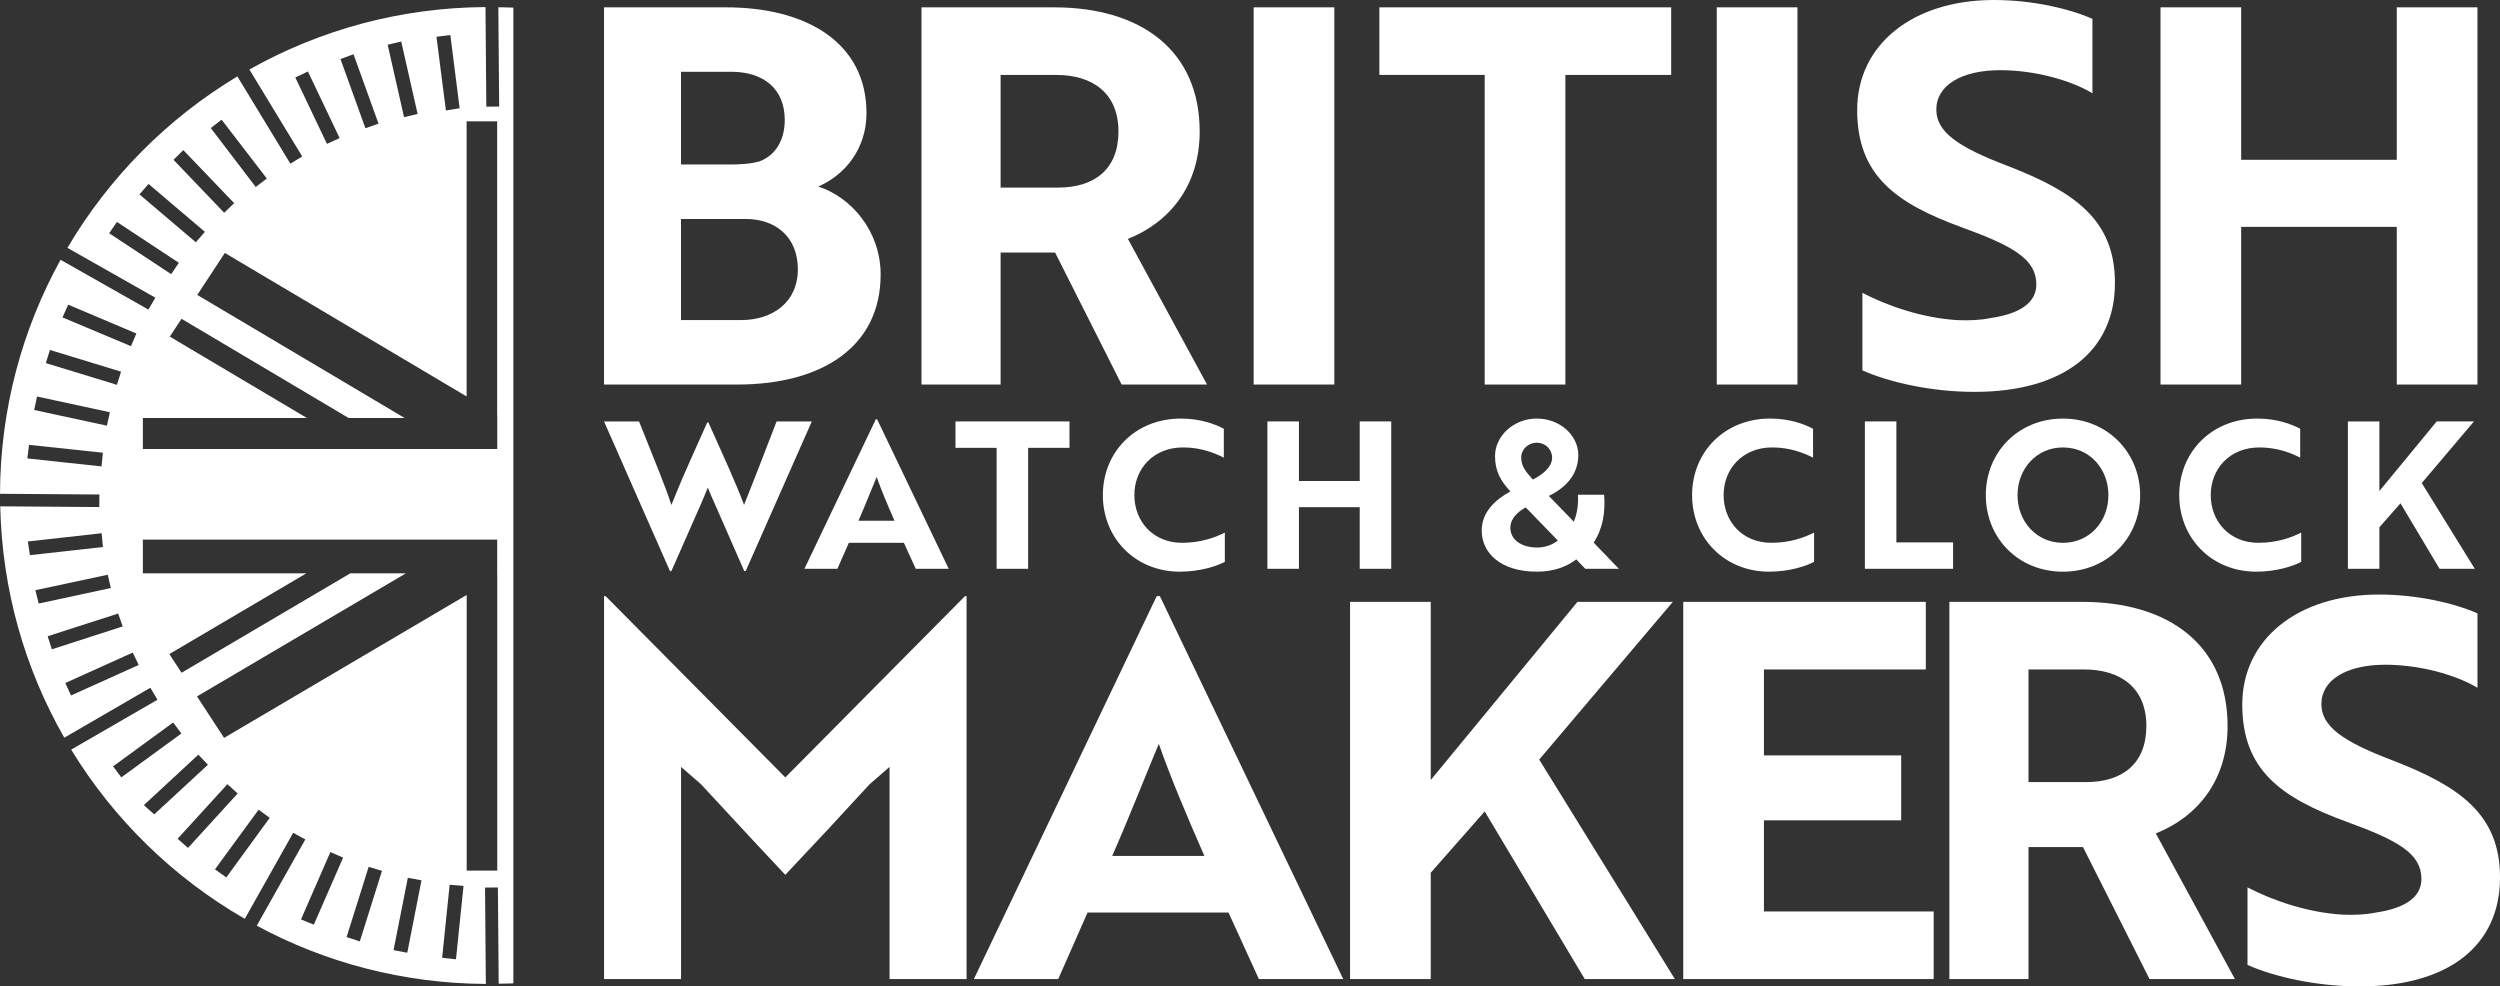
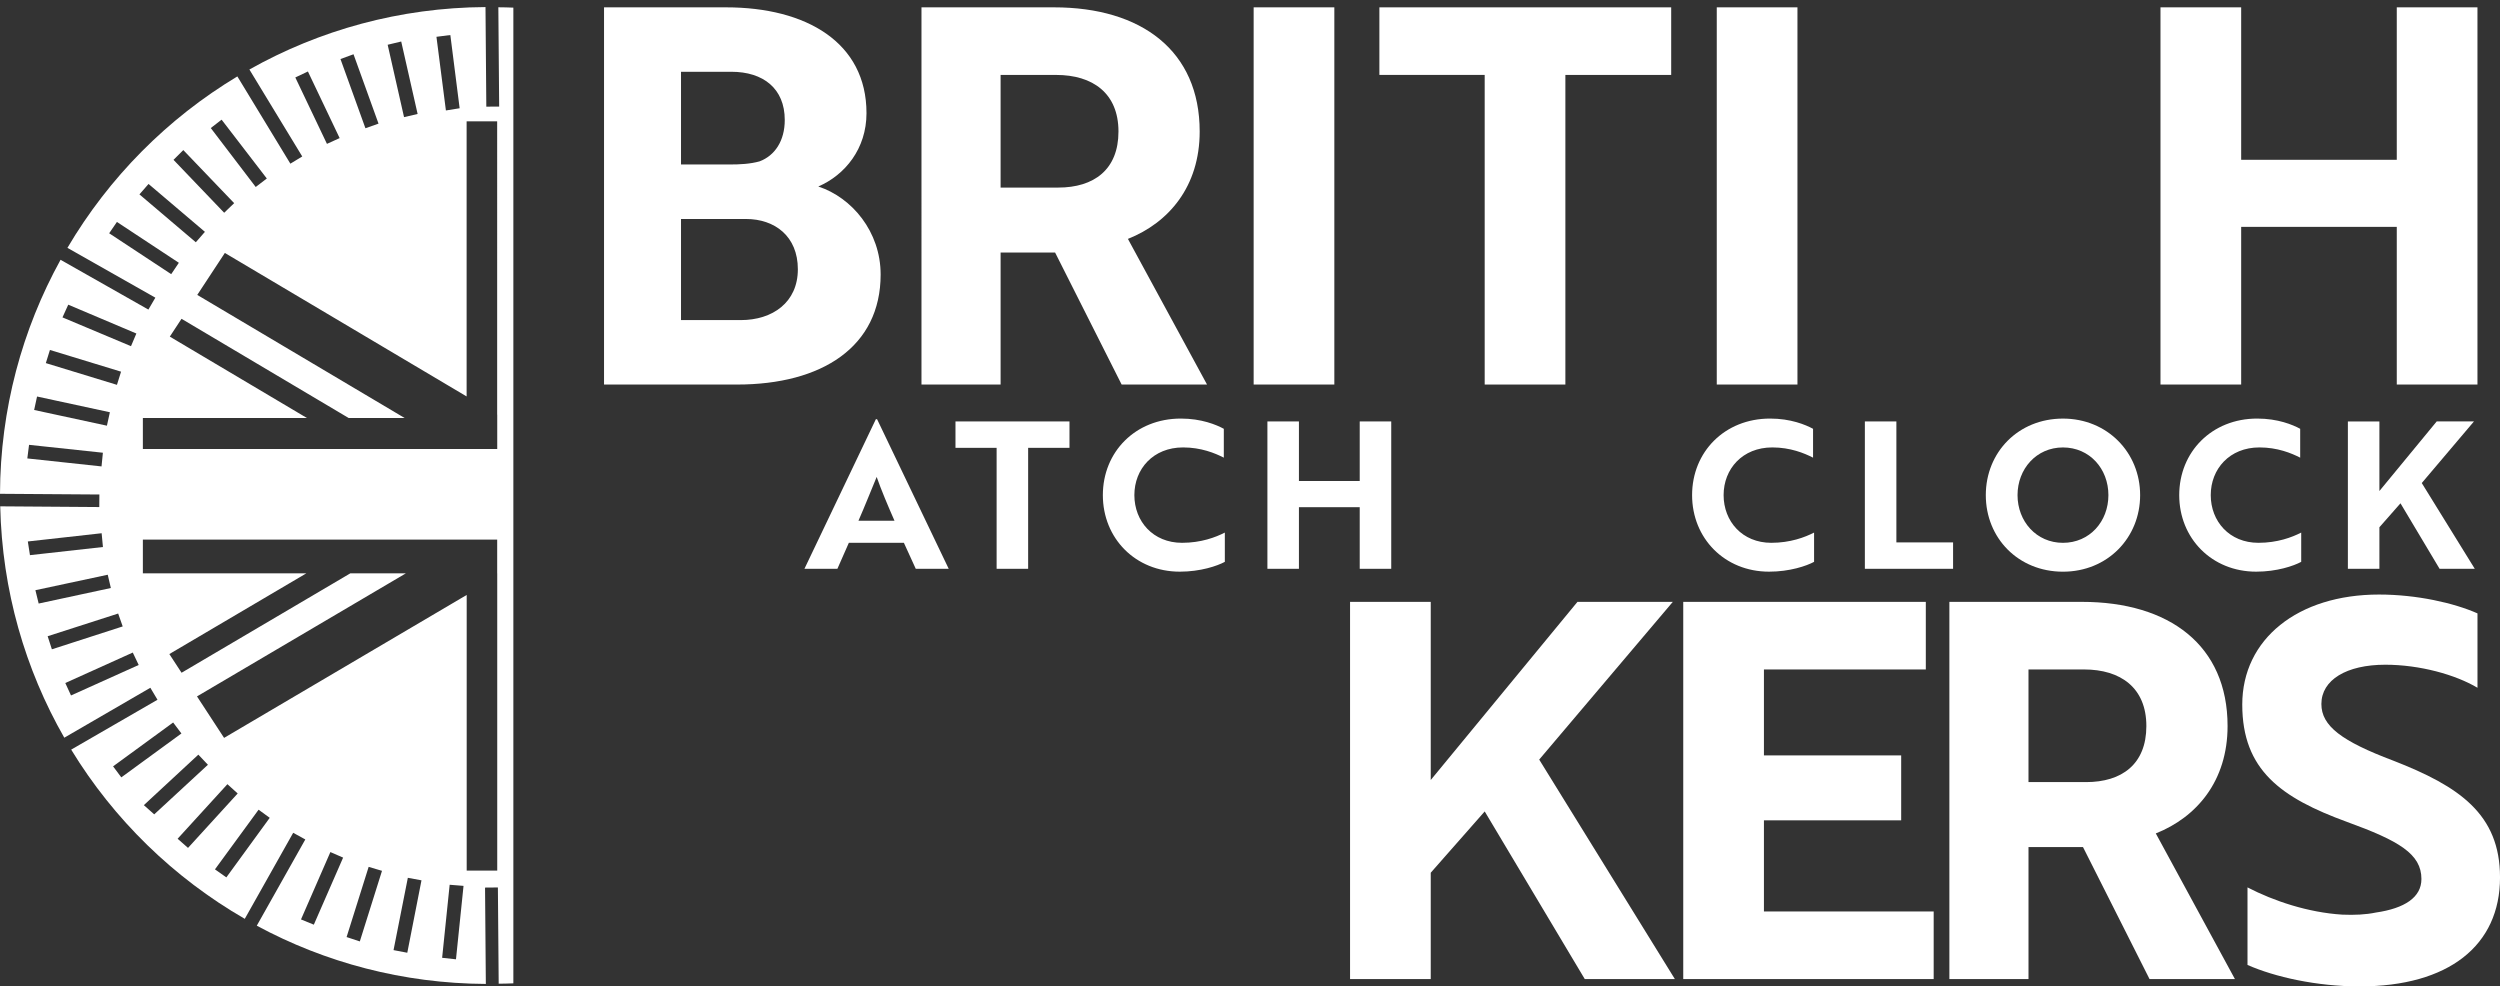
<svg xmlns="http://www.w3.org/2000/svg" id="Layer_2" viewBox="0 0 1099.29 433.74">
  <rect x="0" y="0" width="1099.29" height="433.74" fill="#333333" stroke="none" />
  <defs>
    <style>.cls-1{fill:#fff;}</style>
  </defs>
  <g id="Layer_1-2">
    <path class="cls-1" d="M219.13,3.2c.12,14.5,.24,29.01,.36,43.66-1.34,0-3.15,.02-5.65,.04-.12-14.51-.24-29.12-.36-43.79-37.71,.21-73.1,10.17-103.82,27.45,7.71,12.68,15.43,25.39,23.24,38.24-1.74,1.05-3.3,2-5.22,3.17-7.79-12.81-15.54-25.58-23.31-38.37-30.76,18.48-56.49,44.45-74.72,75.38,12.85,7.29,25.7,14.57,38.66,21.91-1.16,1.99-2.04,3.49-3.06,5.24-12.91-7.32-25.75-14.6-38.62-21.9C9.77,144.78,.13,179.83,0,217.13c14.51,.1,29.04,.21,43.7,.31,0,1.61-.02,3.41-.04,5.52-14.48-.11-28.99-.21-43.56-.32,.81,36.98,10.94,71.64,28.17,101.74,12.56-7.28,25.13-14.58,37.84-21.96,1.13,1.9,2.03,3.4,3.14,5.27-12.65,7.31-25.28,14.61-37.95,21.93,18.76,30.76,45.08,56.38,76.33,74.41,7.07-12.58,14.15-25.16,21.29-37.84,1.89,1.04,3.49,1.92,5.33,2.93-7.13,12.68-14.23,25.28-21.34,37.92,30,16.18,64.29,25.43,100.72,25.61-.12-14.04-.24-28.13-.35-42.37,1.55-.01,3.3-.03,5.65-.05,.12,14.11,.24,28.2,.35,42.32,2.15-.04,4.31-.05,6.45-.16V3.36c-2.19-.11-4.4-.13-6.61-.16m-21.1,12.2c1.37,10.82,2.71,21.36,4.09,32.2-1.97,.32-3.79,.61-6.04,.97-1.39-10.83-2.74-21.36-4.16-32.39,2.13-.27,3.96-.5,6.12-.78m-21.61,2.86c2.41,10.67,4.77,21.09,7.21,31.85-2.17,.5-3.87,.9-5.97,1.39-2.39-10.56-4.75-21-7.2-31.82,1.95-.47,3.71-.89,5.96-1.43m-20.98,5.6c3.67,10.17,7.26,20.15,11,30.51-2.11,.75-3.75,1.32-5.76,2.03-3.68-10.22-7.28-20.19-10.97-30.43,1.92-.7,3.65-1.34,5.73-2.1m-25.59,10.2c1.81-.86,3.47-1.64,5.54-2.63,4.64,9.74,9.24,19.38,13.95,29.29-1.89,.86-3.57,1.62-5.58,2.54-4.62-9.7-9.18-19.27-13.91-29.2m-32.41,18.56c6.64,8.64,13.13,17.1,19.88,25.87-1.61,1.24-3.13,2.39-4.88,3.73-6.61-8.67-13.07-17.16-19.76-25.92,1.58-1.22,3.02-2.34,4.76-3.68m-16.84,13.37c7.46,7.79,14.9,15.55,22.36,23.34-1.43,1.38-2.75,2.63-4.39,4.22-7.34-7.66-14.77-15.42-22.28-23.27,1.53-1.52,2.77-2.75,4.31-4.29m-15.29,14.89c8.28,7.04,16.37,13.9,24.79,21.06-1.44,1.65-2.65,3.04-4,4.59-8.35-7.09-16.49-14.01-24.79-21.06,1.41-1.61,2.62-3,4-4.58m-17.31,21.68c1.25-1.82,2.24-3.27,3.41-4.98,9.09,5.99,18.03,11.89,27.23,17.96-1.14,1.69-2.16,3.2-3.36,5l-27.28-17.98Zm-17.99,31.4c9.97,4.22,19.74,8.35,29.95,12.68-.75,1.78-1.45,3.44-2.36,5.57-10.01-4.21-19.85-8.34-30.13-12.66,.93-2.05,1.69-3.72,2.54-5.59m-8.06,19.91c10.52,3.21,20.77,6.34,31.28,9.55-.63,2.03-1.18,3.77-1.81,5.79-10.53-3.21-20.76-6.35-31.27-9.56,.63-2.01,1.17-3.73,1.8-5.78m-5.66,20.47c10.68,2.31,21.13,4.57,32.02,6.92-.47,2.12-.84,3.79-1.3,5.91-10.68-2.31-21.13-4.56-32-6.91,.43-1.97,.81-3.72,1.28-5.92m-4.28,27.22c.26-2.06,.48-3.77,.76-5.97,10.78,1.15,21.41,2.29,32.47,3.47-.2,1.96-.37,3.74-.6,6.02-10.91-1.17-21.63-2.33-32.62-3.51m.22,36.51c10.95-1.22,21.51-2.4,32.45-3.62,.2,2.05,.36,3.85,.57,6.06-10.8,1.2-21.34,2.38-32.09,3.58-.31-1.98-.58-3.69-.94-6.03m3.33,21.44c10.65-2.28,21.11-4.52,31.81-6.8,.48,2.03,.87,3.69,1.37,5.84-10.58,2.27-21.02,4.52-31.74,6.83-.49-1.97-.92-3.74-1.44-5.87m5.39,20.24c10.44-3.36,20.61-6.63,31-9.98,.68,1.92,1.25,3.55,2,5.67-10.4,3.36-20.62,6.66-31.14,10.06-.66-2.05-1.22-3.77-1.86-5.75m10.27,26.05c-.84-1.83-1.59-3.48-2.51-5.48,9.93-4.48,19.68-8.87,29.67-13.39,.88,1.84,1.66,3.48,2.6,5.46-10.11,4.56-19.78,8.91-29.77,13.41m22.13,36.01c-1.3-1.74-2.35-3.14-3.62-4.84,8.79-6.42,17.51-12.79,26.41-19.29,1.28,1.69,2.38,3.15,3.64,4.83-8.83,6.44-17.48,12.77-26.43,19.3m9.91,12.21c8.08-7.49,15.87-14.71,23.96-22.2,1.51,1.59,2.78,2.94,4.21,4.45-7.99,7.38-15.79,14.59-23.61,21.81-1.53-1.35-2.96-2.64-4.57-4.06m14.86,14.78c7.32-8.02,14.5-15.9,21.89-23.99,1.58,1.43,2.95,2.66,4.52,4.08-7.3,8.01-14.51,15.9-21.84,23.94-1.56-1.38-2.94-2.6-4.57-4.03m21.42,16.99c-1.75-1.24-3.25-2.29-5-3.53,6.44-8.8,12.73-17.4,19.18-26.23,1.72,1.26,3.21,2.34,4.9,3.57-6.4,8.78-12.66,17.39-19.08,26.2m38.48,20.79c-1.91-.78-3.59-1.46-5.65-2.31,4.36-10,8.61-19.73,12.92-29.62,1.98,.86,3.67,1.6,5.6,2.44-4.31,9.88-8.53,19.52-12.88,29.49m20.22,7.36c-2.09-.69-3.75-1.23-5.81-1.92,3.23-10.29,6.41-20.41,9.7-30.86,1.97,.58,3.72,1.1,5.87,1.74-3.26,10.37-6.44,20.48-9.75,31.03m20.86,4.99c-2.09-.4-3.89-.74-6.04-1.15,2.11-10.69,4.17-21.09,6.29-31.8,1.98,.36,3.69,.68,6,1.11-2.08,10.6-4.13,21.07-6.24,31.83m21.41,2.9c-2.15-.23-3.88-.42-6.09-.66,1.09-10.64,2.18-21.16,3.31-32.12,1.99,.16,3.8,.31,6.1,.49-1.1,10.71-2.18,21.24-3.32,32.28m18.14-169.72v130.72h-13.43v-121.2l-106.68,62.85-11.91-18.24,91.87-54.13h-24.43l-74.23,43.73-5.37-8.22,60.26-35.51H62.82v-14.84H218.62v14.84Zm0-69.8v15.14H62.82v-13.65h72.12l-60.27-35.77,5.15-7.84,73.47,43.61h24.62l-91.17-54.11,12.13-18.45,106.31,63.09V53.34h13.43V182.32Z" />
    <g>
      <path class="cls-1" d="M387.23,120.71c0,31.79-25.8,48.38-63.12,48.38h-58.51V3.23h53.67c35.25,0,61.74,15.43,61.74,46.53,0,15.66-9.45,27.18-21.19,32.25,14.74,4.84,27.41,19.81,27.41,38.7Zm-66.58-48.38c4.84,0,9.21-.23,13.36-1.38,6.68-2.53,11.06-8.98,11.06-18.2,0-13.82-9.45-21.19-23.5-21.19h-22.12v40.77h21.19Zm-21.19,68.42h26.26c14.05,0,25.11-7.83,25.11-22.35s-10.14-22.11-22.81-22.11h-28.57v44.46Z" />
      <path class="cls-1" d="M463.48,3.23c38.47,0,64.04,19.12,64.04,54.6,0,24.19-13.59,40.08-31.56,47.22l34.79,64.04h-37.55l-29.26-58.05h-23.96v58.05h-34.79V3.23h58.28Zm-23.5,29.72v49.53h25.34c15.66,0,26.49-7.83,26.49-24.65s-11.29-24.88-27.41-24.88h-24.42Z" />
      <path class="cls-1" d="M551.25,169.09V3.23h35.48V169.09h-35.48Z" />
      <path class="cls-1" d="M688.32,32.94V169.09h-35.48V32.94h-46.3V3.23h128.31v29.72h-46.53Z" />
      <path class="cls-1" d="M754.89,169.09V3.23h35.48V169.09h-35.48Z" />
-       <path class="cls-1" d="M818.93,162.87v-34.09c11.52,5.99,26.72,11.06,41.7,11.98,5.3,.23,10.37,0,14.74-.92,12.67-1.84,20.04-6.68,20.04-14.74,0-11.06-9.91-16.82-32.71-25.11-29.03-10.6-46.07-22.81-46.07-51.6S841.05,0,876.76,0c16.59,0,32.94,3.69,43.31,8.29V41c-9.67-5.76-25.34-10.14-40.54-10.14-17.05,0-28.1,6.68-28.1,17.28,0,9.68,8.98,16.36,31.56,24.88,29.03,11.29,46.99,23.5,46.99,51.37,0,29.95-22.58,47.92-61.74,47.92-18.89,0-37.32-4.15-49.3-9.44Z" />
      <path class="cls-1" d="M1053.9,169.09V99.75h-68.42v69.34h-35.48V3.23h35.48V70.26h68.42V3.23h35.48V169.09h-35.48Z" />
    </g>
    <g>
-       <path class="cls-1" d="M308.22,344.82l-8.75-7.6v93.3h-33.86v-168.39h.69l79.01,79.71,79.01-79.71h.69v168.39h-33.86v-93.3l-8.75,7.6c-12.21,13.36-24.65,26.72-37.09,39.85-12.44-13.13-24.65-26.49-37.09-39.85Z" />
-       <path class="cls-1" d="M508.63,262.12h1.38l80.63,168.39h-37.09l-13.36-29.26h-61.97l-12.9,29.26h-37.09l80.4-168.39Zm20.96,114.26c-7.6-17.28-14.97-34.79-20.04-49.3-4.84,11.52-13.59,33.63-20.5,49.3h40.54Z" />
      <path class="cls-1" d="M629.12,342.98l64.5-78.32h41.93l-58.74,69.34,59.66,96.52h-39.62l-44-73.72-23.73,26.95v46.76h-35.48v-165.86h35.48v78.32Z" />
      <path class="cls-1" d="M740.15,430.51v-165.86h106.66v29.72h-71.18v37.78h60.35v28.56h-60.35v40.08h74.64v29.72h-110.11Z" />
      <path class="cls-1" d="M915.46,264.65c38.47,0,64.04,19.12,64.04,54.6,0,24.19-13.59,40.08-31.56,47.22l34.79,64.04h-37.55l-29.26-58.05h-23.96v58.05h-34.79v-165.86h58.28Zm-23.5,29.72v49.53h25.34c15.66,0,26.49-7.83,26.49-24.65s-11.29-24.88-27.41-24.88h-24.42Z" />
      <path class="cls-1" d="M988.26,424.29v-34.09c11.52,5.99,26.72,11.06,41.7,11.98,5.3,.23,10.37,0,14.74-.92,12.67-1.84,20.04-6.68,20.04-14.74,0-11.06-9.91-16.82-32.71-25.11-29.03-10.6-46.07-22.81-46.07-51.6s24.42-48.38,60.12-48.38c16.59,0,32.94,3.69,43.31,8.29v32.71c-9.67-5.76-25.34-10.14-40.54-10.14-17.05,0-28.1,6.68-28.1,17.28,0,9.68,8.98,16.36,31.56,24.88,29.03,11.29,46.99,23.5,46.99,51.37,0,29.95-22.58,47.92-61.74,47.92-18.89,0-37.32-4.15-49.3-9.44Z" />
    </g>
    <g>
-       <path class="cls-1" d="M281,185.32l8.82,22.05c2.16,5.4,4.05,10.53,5.4,14.67,.99-2.34,2.97-7.38,4.68-11.34l3.6-8.19,7.47-16.74h.54c5.49,12.33,12.33,27.09,15.66,36.27,2.34-5.76,10.53-26.82,14.31-36.72h15.48l-29.07,65.79h-.63l-12.69-28.98c-1.17-2.52-2.34-5.22-3.33-7.74-.99,2.52-2.16,5.22-3.24,7.74l-12.78,28.98h-.63l-28.98-65.79h15.39Z" />
      <path class="cls-1" d="M385.13,184.33h.54l31.5,65.79h-14.49l-5.22-11.43h-24.21l-5.04,11.43h-14.49l31.41-65.79Zm8.19,44.64c-2.97-6.75-5.85-13.59-7.83-19.26-1.89,4.5-5.31,13.14-8.01,19.26h15.84Z" />
      <path class="cls-1" d="M452.09,196.92v53.19h-13.86v-53.19h-18.09v-11.61h50.13v11.61h-18.18Z" />
      <path class="cls-1" d="M538.13,201.24c-3.87-1.98-9.99-4.5-17.91-4.5-13.14,0-21.42,9.45-21.42,20.97s8.19,20.97,20.97,20.97c8.37,0,14.76-2.43,18.81-4.5v12.87c-3.33,1.8-10.71,4.32-19.8,4.32-19.53,0-33.84-14.67-33.84-33.66s14.31-33.66,34.29-33.66c9.09,0,15.57,2.7,18.9,4.5v12.69Z" />
      <path class="cls-1" d="M597.89,250.11v-27.09h-26.73v27.09h-13.86v-64.8h13.86v26.19h26.73v-26.19h13.86v64.8h-13.86Z" />
-       <path class="cls-1" d="M705.35,217.53c.63,7.65-.54,14.85-4.59,21.06l11.07,11.52h-14.76l-3.96-4.14c-4.59,3.51-10.44,5.4-17.28,5.4-16.2,0-24.3-8.37-24.3-18.09,0-8.28,6.21-13.68,12.6-17.19-4.05-4.41-6.75-8.64-6.75-15.57,0-8.64,8.01-16.47,18.36-16.47s18.27,7.56,18.27,16.02c0,10.26-7.92,15.57-12.96,18l10.98,11.34c1.53-3.69,2.07-7.83,1.8-11.88h11.52Zm-34.47,5.58c-3.42,1.89-6.75,4.77-6.75,9,0,4.95,4.5,8.64,11.79,8.64,3.33,0,6.57-1.08,9.09-3.06l-14.13-14.58Zm3.15-12.24c3.6-1.89,8.46-5.13,8.46-9.63,0-3.69-2.97-6.57-6.75-6.57s-6.84,2.88-6.84,6.57,1.98,6.21,5.13,9.63Z" />
      <path class="cls-1" d="M797.23,201.24c-3.87-1.98-9.99-4.5-17.91-4.5-13.14,0-21.42,9.45-21.42,20.97s8.19,20.97,20.97,20.97c8.37,0,14.76-2.43,18.81-4.5v12.87c-3.33,1.8-10.71,4.32-19.8,4.32-19.53,0-33.84-14.67-33.84-33.66s14.31-33.66,34.29-33.66c9.09,0,15.57,2.7,18.9,4.5v12.69Z" />
      <path class="cls-1" d="M820.01,250.11v-64.8h13.86v53.19h24.93v11.61h-38.79Z" />
      <path class="cls-1" d="M907.12,184.06c19.53,0,33.93,14.94,33.93,33.66s-14.31,33.66-33.93,33.66-33.93-14.76-33.93-33.66,14.31-33.66,33.93-33.66Zm0,54.63c11.7,0,19.98-9.36,19.98-20.97s-8.28-20.97-19.98-20.97-19.98,9.45-19.98,20.97,8.28,20.97,19.98,20.97Z" />
      <path class="cls-1" d="M1011.43,201.24c-3.87-1.98-9.99-4.5-17.91-4.5-13.14,0-21.42,9.45-21.42,20.97s8.19,20.97,20.97,20.97c8.37,0,14.76-2.43,18.81-4.5v12.87c-3.33,1.8-10.71,4.32-19.8,4.32-19.53,0-33.84-14.67-33.84-33.66s14.31-33.66,34.29-33.66c9.09,0,15.57,2.7,18.9,4.5v12.69Z" />
      <path class="cls-1" d="M1046.26,215.91l25.2-30.6h16.38l-22.95,27.09,23.31,37.71h-15.48l-17.19-28.8-9.27,10.53v18.27h-13.86v-64.8h13.86v30.6Z" />
    </g>
  </g>
</svg>